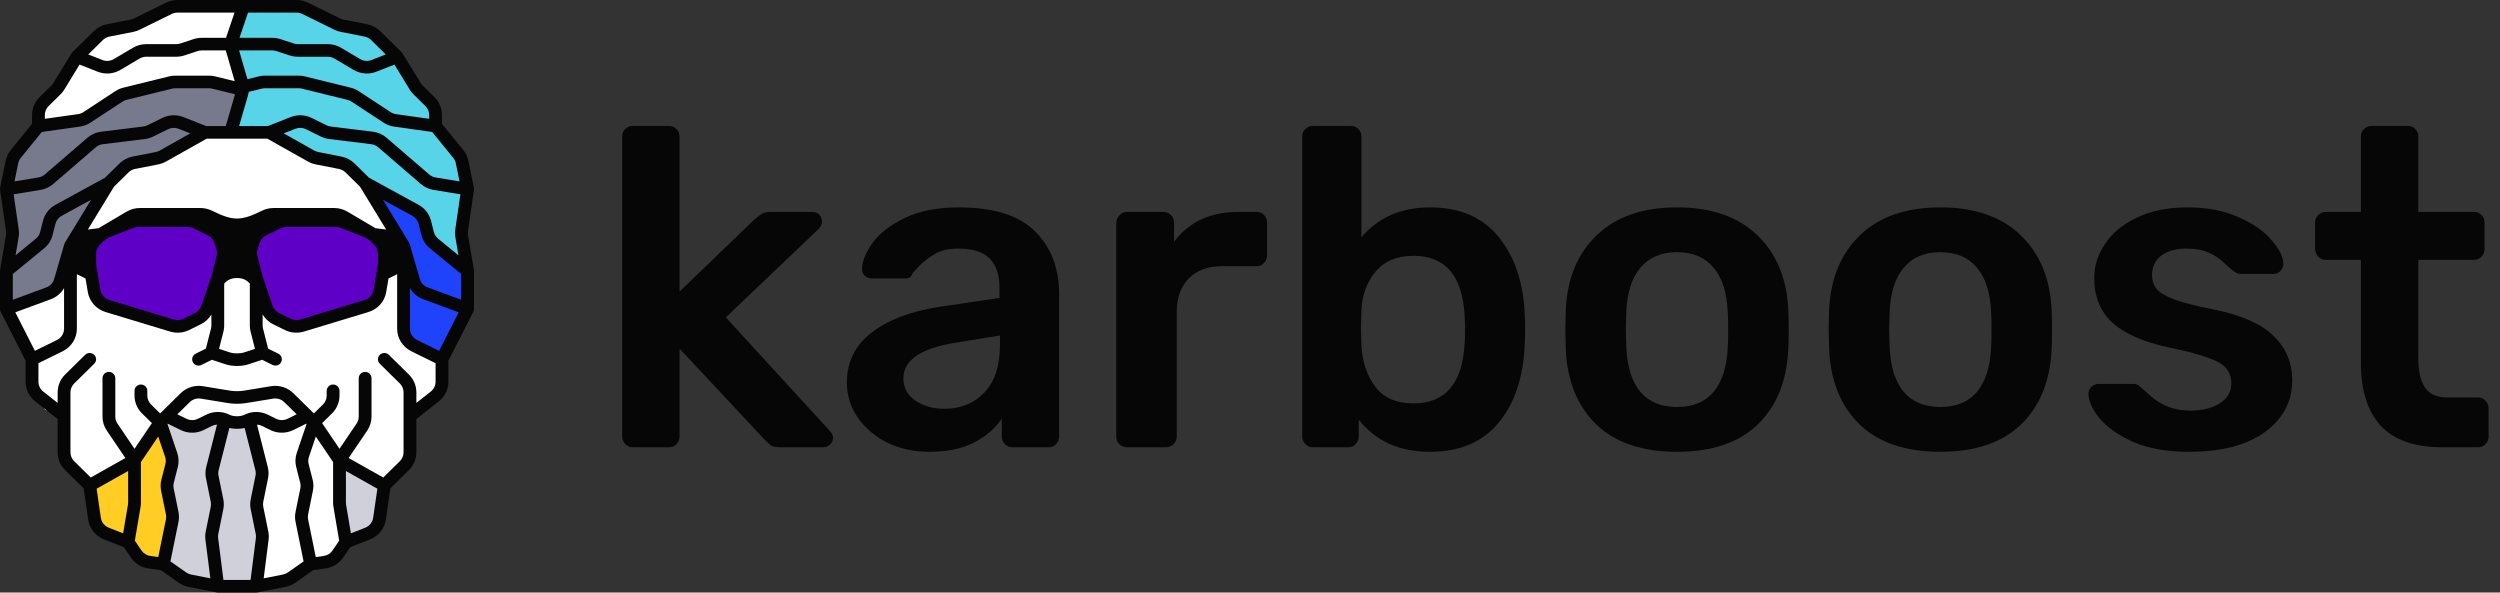
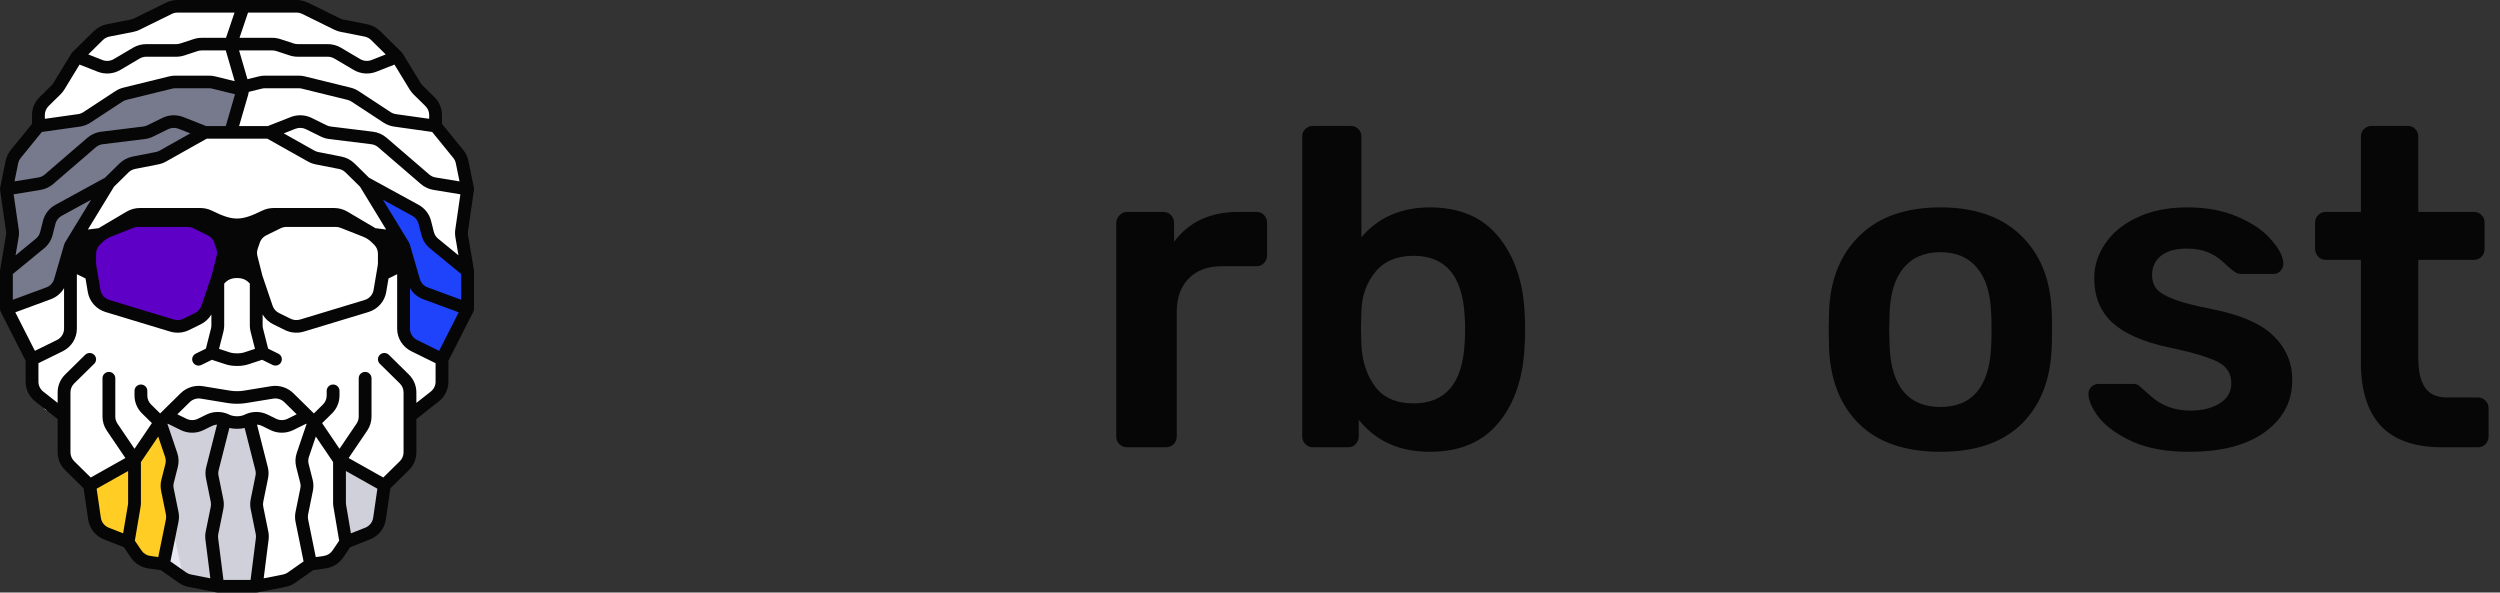
<svg xmlns="http://www.w3.org/2000/svg" width="1097" height="260" viewBox="0 0 1097 260" fill="none">
  <rect x="0" y="0" width="1097" height="260" fill="#333333" stroke="none" />
  <path d="M110.225 257.234L114.465 255.851L130.011 254.469L138.491 248.937L146.971 246.171L152.624 237.873L166.757 229.575L170.997 214.362L180.891 200.533V183.937L189.371 178.405L195.024 170.107V160.426L206.33 135.533V118.937L203.504 102.342L206.33 82.98L203.504 69.15L192.197 55.321L190.784 47.023L183.717 38.725L175.237 24.895L166.757 16.597L152.624 12.448L132.838 2.768H76.305L59.345 11.065L48.039 12.448L35.319 23.512L25.426 38.725L18.359 45.64L16.946 55.321L5.639 66.384L2.812 82.98L5.639 102.342L2.812 135.533L14.119 159.043V168.724L19.772 179.788L28.252 182.554V199.15L38.145 214.362L43.799 230.958L56.519 237.873L60.759 244.788L70.652 248.937L79.132 254.469L94.678 255.851L98.918 257.234H110.225Z" fill="white" />
  <path d="M148.974 221.276L151.784 237.871L165.838 230.956L168.649 212.978L148.974 201.914V221.276Z" fill="#CFD0D9" />
  <path d="M75.89 225.425L71.674 247.552L81.512 254.467L95.566 257.233H112.431L115.242 235.106L112.431 221.276L115.242 207.446L109.62 185.319H102.593L95.566 182.553L84.323 186.702L74.485 182.553L70.269 185.319L75.89 201.914L73.079 211.595L75.89 225.425Z" fill="#CFD0D9" />
-   <path fill-rule="evenodd" clip-rule="evenodd" d="M74.342 180.987L84.361 185.213L95.586 181.071L102.867 183.937H110.721L116.685 207.413L113.868 221.277L116.668 235.055L113.675 258.617H95.43L80.944 255.766L70.131 248.166L74.463 225.434L71.638 211.538L74.423 201.947L68.6 184.755L74.342 180.987ZM95.553 184.037L84.291 188.192L74.635 184.12L71.945 185.884L77.365 201.884L74.528 211.654L77.326 225.417L73.224 246.941L82.087 253.17L95.709 255.851H111.194L113.822 235.158L111.001 221.277L113.805 207.481L108.526 186.702H102.326L95.553 184.037Z" fill="#E6E8F2" />
-   <path d="M148.577 97.663C115.748 94.449 109.624 100.595 109.624 111.226C112.421 127.172 114.874 141.064 126.411 141.064C143.354 141.064 159.545 137.819 163.881 131.57C169.868 123.357 174.841 100.234 148.577 97.663Z" fill="#5E00C6" />
+   <path fill-rule="evenodd" clip-rule="evenodd" d="M74.342 180.987L84.361 185.213L95.586 181.071L102.867 183.937H110.721L116.685 207.413L113.868 221.277L116.668 235.055L113.675 258.617H95.43L80.944 255.766L74.463 225.434L71.638 211.538L74.423 201.947L68.6 184.755L74.342 180.987ZM95.553 184.037L84.291 188.192L74.635 184.12L71.945 185.884L77.365 201.884L74.528 211.654L77.326 225.417L73.224 246.941L82.087 253.17L95.709 255.851H111.194L113.822 235.158L111.001 221.277L113.805 207.481L108.526 186.702H102.326L95.553 184.037Z" fill="#E6E8F2" />
  <path d="M59.422 97.663C92.252 94.449 98.376 100.595 98.376 111.226C95.579 127.172 93.126 141.064 81.589 141.064C61.835 141.064 48.455 137.819 44.119 131.57C38.132 123.357 33.159 100.234 59.422 97.663Z" fill="#5E00C6" />
  <path d="M42.16 230.958L39.35 212.98L59.025 201.916L70.646 185.32L76.299 201.916L73.079 212.98L76.299 226.81L70.646 247.554L63.242 246.171L56.215 237.873L42.16 230.958Z" fill="#FFCD23" />
  <path d="M104.571 38.724L103.158 58.086L89.025 59.468L70.652 69.149L57.932 71.915L48.039 80.213L36.732 99.575L28.252 118.936L24.012 128.617L3.496 136.268V118.936L5.639 102.341L2.812 82.619L5.639 67.766L16.946 55.32L36.732 52.554L52.279 42.873L76.305 35.958L104.571 38.724Z" fill="#77798C" />
  <path d="M205.186 118.936V135.532L193.943 157.659L177.078 147.978V107.872L164.169 85.745L166.752 82.978L185.51 94.043L189.726 106.489L205.186 118.936Z" fill="#1F42FB" />
-   <path d="M105.98 38.725L101.188 58.087H118.052L138.486 69.15L152.619 73.299L162.513 82.98L182.701 92.661L186.917 96.81L189.366 105.108L206.325 118.937L203.499 107.873L202.377 99.576L204.912 82.98L200.971 67.767L192.192 55.321V49.789L185.126 41.491L176.646 27.661L163.025 13.831L152.619 12.448L134.246 2.768H104.566L101.188 19.363L105.98 38.725Z" fill="#58D4E9" />
  <path fill-rule="evenodd" clip-rule="evenodd" d="M106.876 0.001H130.117C131.863 0.001 133.584 0.401 135.146 1.169L149.22 8.094C149.667 8.314 150.142 8.474 150.632 8.571L161.075 10.626C163.251 11.054 165.25 12.107 166.82 13.652L176.258 22.939C176.42 23.099 176.562 23.278 176.681 23.472L184.579 36.425C184.815 36.813 185.099 37.171 185.424 37.491L190.653 42.636C192.761 44.711 193.946 47.525 193.946 50.459V54.35L203.292 65.845C204.414 67.227 205.184 68.853 205.537 70.587L207.945 82.437C208.008 82.745 208.017 83.06 207.972 83.371L205.345 101.461C205.264 102.023 205.271 102.593 205.365 103.153L207.962 118.482C207.987 118.632 208 118.784 208 118.937V135.533C208 135.962 207.898 136.385 207.703 136.769L196.757 158.313V167.502C196.757 170.863 195.204 174.041 192.537 176.141L182.703 183.883V198.478C182.703 201.412 181.518 204.227 179.41 206.301L171.299 214.283L169.31 227.983C168.741 231.9 166.089 235.221 162.355 236.69L153.638 240.122L150.592 244.617C148.818 247.237 145.994 248.988 142.827 249.433L137.4 250.196L129.593 255.683C128.299 256.593 126.823 257.222 125.263 257.529L112.984 259.946C112.802 259.982 112.618 260 112.432 260H104L103.965 260L95.568 260C95.382 260 95.198 259.982 95.016 259.946L82.737 257.529C81.177 257.222 79.701 256.593 78.407 255.683L70.6 250.196L65.173 249.433C62.006 248.988 59.182 247.237 57.408 244.617L54.362 240.122L45.645 236.69C41.911 235.221 39.259 231.9 38.69 227.983L36.701 214.283L28.59 206.301C26.482 204.227 25.297 201.412 25.297 198.478V183.883L15.463 176.141C12.796 174.041 11.243 170.863 11.243 167.502V158.313L0.297 136.769C0.102 136.385 0 135.962 0 135.533V118.937C0 118.784 0.013 118.632 0.038 118.482L2.635 103.153C2.729 102.593 2.736 102.023 2.655 101.461L0.028 83.371C-0.017 83.06 -0.008 82.745 0.055 82.437L2.463 70.587C2.816 68.853 3.586 67.227 4.708 65.845L14.054 54.35V50.459C14.054 47.525 15.239 44.711 17.347 42.636L22.576 37.491C22.901 37.171 23.185 36.813 23.421 36.425L31.32 23.472C31.438 23.278 31.58 23.099 31.742 22.939L41.18 13.652C42.75 12.107 44.749 11.054 46.925 10.626L57.368 8.571C57.858 8.474 58.333 8.314 58.78 8.094L72.854 1.169C74.415 0.401 76.137 0.001 77.883 0.001H104L104.007 0.001H106.745C106.788 -0 106.832 -0 106.876 0.001ZM103.965 254.468L104 254.468L109.951 254.468L112.284 236.099C112.359 235.509 112.337 234.911 112.219 234.328L110.007 223.446C109.716 222.014 109.716 220.539 110.007 219.106L112.115 208.734C112.278 207.931 112.258 207.102 112.056 206.308L107.355 187.8C105.258 188.278 102.753 188.28 100.645 187.8L95.944 206.308C95.742 207.102 95.722 207.931 95.885 208.734L97.993 219.106C98.284 220.539 98.284 222.014 97.993 223.446L95.781 234.328C95.663 234.911 95.641 235.509 95.716 236.099L98.049 254.468H103.965ZM107.334 181.969L107.405 181.934C110.57 180.378 114.295 180.378 117.46 181.935L121.162 183.756C122.744 184.534 124.607 184.534 126.19 183.756L130.174 181.795L124.757 176.465C123.473 175.202 121.648 174.626 119.857 174.92L107.962 176.871C105.445 177.284 102.532 177.28 100.038 176.871L88.143 174.92C86.352 174.626 84.527 175.202 83.243 176.465L77.826 181.795L81.81 183.756C83.393 184.534 85.256 184.534 86.838 183.756L90.54 181.935C93.705 180.378 97.43 180.378 100.595 181.934L100.666 181.969C102.513 182.878 105.465 182.889 107.334 181.969ZM107.038 171.414L118.933 169.463C122.515 168.876 126.164 170.027 128.732 172.553L137.73 181.407L141.705 177.496C142.759 176.458 143.351 175.051 143.351 173.584V171.489C143.351 169.962 144.61 168.723 146.162 168.723C147.715 168.723 148.973 169.962 148.973 171.489V173.584C148.973 176.518 147.788 179.333 145.68 181.407L141.347 185.671L148.973 196.928L156.461 185.875C157.077 184.966 157.405 183.899 157.405 182.807V165.957C157.405 164.43 158.664 163.191 160.216 163.191C161.769 163.191 163.027 164.43 163.027 165.957V182.807C163.027 184.991 162.37 187.126 161.139 188.944L152.982 200.983L168.179 209.529L175.435 202.39C176.489 201.352 177.081 199.945 177.081 198.478V172.16C177.081 170.693 176.489 169.286 175.435 168.249L166.661 159.615C165.563 158.535 165.563 156.784 166.661 155.704C167.759 154.624 169.538 154.624 170.636 155.704L179.41 164.337C181.518 166.412 182.703 169.226 182.703 172.16V176.799L189.025 171.821C190.359 170.772 191.135 169.182 191.135 167.502V159.369L180.485 154.129C176.676 152.255 174.27 148.424 174.27 144.233V120.319L170.48 122.184L169.467 128.162C168.767 132.296 165.754 135.685 161.683 136.918L133.353 145.496C130.589 146.333 127.605 146.089 125.018 144.817L119.921 142.309C117.955 141.342 116.336 139.837 115.243 137.998V142.808C115.243 143.261 115.3 143.711 115.411 144.15L117.657 152.989L122.122 155.186C123.51 155.869 124.073 157.53 123.379 158.897C122.685 160.263 120.996 160.817 119.608 160.134L115.027 157.88L108.998 159.858C106.055 160.823 101.98 160.835 99.002 159.858L92.972 157.88L88.392 160.134C87.004 160.817 85.315 160.263 84.621 158.897C83.927 157.53 84.49 155.869 85.878 155.186L90.343 152.989L92.589 144.15C92.7 143.711 92.757 143.261 92.757 142.808V137.998C91.664 139.837 90.045 141.342 88.079 142.309L82.982 144.817C80.395 146.089 77.41 146.333 74.647 145.496L46.317 136.918C42.246 135.685 39.233 132.296 38.533 128.162L37.52 122.184L33.73 120.319V144.233C33.73 148.424 31.324 152.255 27.515 154.129L16.865 159.369V167.502C16.865 169.182 17.641 170.772 18.975 171.821L25.297 176.799V172.16C25.297 169.226 26.482 166.412 28.59 164.337L37.364 155.704C38.462 154.624 40.241 154.624 41.339 155.704C42.437 156.784 42.437 158.535 41.339 159.615L32.566 168.249C31.511 169.286 30.919 170.693 30.919 172.16V198.478C30.919 199.945 31.511 201.352 32.566 202.39L39.821 209.529L55.018 200.983L46.861 188.944C45.63 187.126 44.973 184.991 44.973 182.807V165.957C44.973 164.43 46.231 163.191 47.784 163.191C49.336 163.191 50.595 164.43 50.595 165.957V182.807C50.595 183.899 50.923 184.966 51.539 185.875L59.027 196.928L66.653 185.671L62.32 181.407C60.212 179.333 59.027 176.518 59.027 173.584V171.489C59.027 169.962 60.285 168.723 61.838 168.723C63.39 168.723 64.649 169.962 64.649 171.489V173.584C64.649 175.051 65.241 176.458 66.295 177.496L70.27 181.407L79.268 172.553C81.836 170.027 85.485 168.876 89.067 169.463L100.962 171.414C102.86 171.726 105.123 171.728 107.038 171.414ZM38.565 100.709L50.016 81.928L56.398 75.648C57.183 74.875 58.183 74.349 59.271 74.135L69.48 72.126C70.665 71.892 71.804 71.473 72.853 70.883L90.692 60.852L104 60.852L104.035 60.852H117.308L135.147 70.883C136.196 71.473 137.335 71.892 138.52 72.126L148.729 74.135C149.817 74.349 150.817 74.875 151.602 75.648L157.984 81.928L169.435 100.709L164.714 100.128C164.636 100.071 164.556 100.018 164.473 99.969L152.422 92.854C150.675 91.822 148.675 91.277 146.637 91.277H120.045C118.299 91.277 116.578 91.677 115.017 92.445C105.655 97.051 102.316 97.037 92.983 92.445C91.422 91.677 89.701 91.277 87.955 91.277H61.363C59.325 91.277 57.325 91.822 55.578 92.854L43.527 99.969C43.444 100.018 43.364 100.071 43.286 100.128L38.565 100.709ZM104.915 55.32L117.513 55.32L127.548 51.37C130.53 50.196 133.88 50.333 136.752 51.746L143.316 54.976C143.886 55.257 144.501 55.44 145.133 55.518L163.623 57.792C165.851 58.066 167.944 58.989 169.633 60.444L188.372 76.579C189.158 77.256 190.12 77.704 191.15 77.873L201.634 79.592L200.025 71.672C199.848 70.805 199.463 69.992 198.902 69.301L189.636 57.903L172.955 55.558C171.293 55.324 169.706 54.727 168.309 53.811L154.251 44.589C153.715 44.237 153.121 43.978 152.496 43.825L132.433 38.89C131.988 38.78 131.53 38.724 131.07 38.724L116.281 38.724C115.822 38.724 115.364 38.779 114.918 38.889L109.169 40.303C109.097 40.795 108.991 41.283 108.852 41.763L104.915 55.32ZM108.579 34.746L113.554 33.523C114.446 33.303 115.362 33.192 116.282 33.192L131.07 33.193C131.989 33.193 132.905 33.303 133.797 33.523L153.859 38.458C155.109 38.766 156.297 39.282 157.369 39.986L171.427 49.208C172.126 49.666 172.919 49.965 173.75 50.082L188.324 52.131V50.459C188.324 48.992 187.732 47.585 186.678 46.548L181.449 41.403C180.799 40.763 180.231 40.047 179.758 39.272L173.092 28.338L165.143 31.466C161.881 32.75 158.197 32.459 155.184 30.681L146.719 25.683C145.845 25.167 144.845 24.895 143.827 24.895L130.665 24.894C129.457 24.894 128.257 24.703 127.11 24.326L121.274 22.412C120.701 22.224 120.101 22.128 119.496 22.128H104.916L108.579 34.746ZM105.089 16.596H119.496C120.705 16.596 121.905 16.788 123.052 17.164L128.888 19.078C129.461 19.267 130.061 19.362 130.666 19.362L143.827 19.363C145.864 19.363 147.864 19.908 149.611 20.939L158.076 25.937C159.582 26.826 161.425 26.972 163.056 26.33L169.268 23.884L162.845 17.563C162.06 16.791 161.061 16.265 159.972 16.05L149.529 13.995C148.549 13.802 147.6 13.482 146.706 13.042L132.632 6.117C131.851 5.733 130.99 5.533 130.117 5.533H108.837L105.089 16.596ZM9.098 69.301L18.364 57.903L35.045 55.558C36.707 55.324 38.294 54.727 39.691 53.811L53.749 44.589C54.285 44.237 54.879 43.978 55.504 43.825L75.567 38.89C76.013 38.78 76.47 38.724 76.93 38.724L91.719 38.724C92.178 38.724 92.636 38.779 93.082 38.889L103.122 41.359L99.069 55.32H90.487L80.452 51.37C77.47 50.196 74.12 50.333 71.248 51.746L64.684 54.976C64.114 55.257 63.499 55.44 62.867 55.518L44.377 57.792C42.15 58.066 40.056 58.989 38.367 60.444L19.628 76.579C18.842 77.256 17.88 77.704 16.85 77.873L6.366 79.592L7.975 71.672C8.152 70.805 8.537 69.992 9.098 69.301ZM99.069 22.128L102.987 35.624L94.446 33.522C93.554 33.303 92.638 33.192 91.719 33.192L76.93 33.193C76.011 33.193 75.095 33.303 74.203 33.523L54.141 38.458C52.891 38.766 51.703 39.282 50.631 39.986L36.573 49.208C35.874 49.666 35.081 49.965 34.25 50.082L19.676 52.131V50.459C19.676 48.992 20.268 47.585 21.322 46.548L26.551 41.403C27.201 40.763 27.769 40.047 28.242 39.272L34.908 28.338L42.857 31.466C46.119 32.75 49.803 32.459 52.816 30.681L61.281 25.683C62.155 25.167 63.154 24.895 64.173 24.895L77.335 24.894C78.543 24.894 79.743 24.703 80.89 24.326L86.726 22.412C87.299 22.224 87.899 22.128 88.504 22.128H99.069ZM44.944 26.33L38.732 23.884L45.155 17.563C45.94 16.791 46.94 16.265 48.028 16.05L58.471 13.995C59.451 13.802 60.4 13.482 61.294 13.042L75.368 6.117C76.149 5.733 77.01 5.533 77.883 5.533H102.911L99.163 16.596H88.504C87.295 16.596 86.094 16.788 84.948 17.164L79.112 19.078C78.539 19.267 77.939 19.362 77.334 19.362L64.173 19.363C62.136 19.363 60.136 19.908 58.389 20.939L49.924 25.937C48.418 26.826 46.575 26.972 44.944 26.33ZM78.364 56.506L83.497 58.526L70.064 66.08C69.539 66.375 68.97 66.585 68.377 66.701L58.169 68.71C55.992 69.139 53.993 70.192 52.423 71.736L46.075 77.983L24.319 89.877C21.599 91.364 19.627 93.894 18.872 96.865L17.616 101.808C17.327 102.946 16.678 103.965 15.762 104.716L6.828 112.042L8.18 104.062C8.369 102.943 8.383 101.802 8.22 100.679L5.982 85.263L17.775 83.329C19.834 82.991 21.758 82.095 23.33 80.742L42.069 64.607C42.914 63.88 43.96 63.418 45.074 63.281L63.564 61.007C64.829 60.851 66.058 60.485 67.198 59.924L73.762 56.694C75.198 55.988 76.873 55.919 78.364 56.506ZM27.05 94.713L39.973 87.648L28.509 106.45C28.382 106.657 28.284 106.88 28.216 107.113L23.762 122.453C23.273 124.14 22 125.498 20.331 126.113L5.622 131.541V120.232L19.361 108.966C21.193 107.463 22.492 105.426 23.07 103.15L24.326 98.207C24.703 96.721 25.689 95.456 27.05 94.713ZM15.311 153.949L6.721 137.044L22.305 131.293C24.78 130.38 26.82 128.65 28.108 126.441V144.233C28.108 146.329 26.905 148.244 25.001 149.181L15.311 153.949ZM44.255 227.2L42.404 214.448L56.216 206.681V220.59C56.216 220.894 56.191 221.198 56.14 221.499L54.018 234.028L47.733 231.554C45.866 230.819 44.54 229.159 44.255 227.2ZM61.838 220.59V202.752L69.421 191.559L72.449 200.497C72.787 201.495 72.829 202.567 72.57 203.588L70.814 210.497C70.41 212.087 70.37 213.744 70.697 215.351L72.805 225.723C72.951 226.439 72.951 227.177 72.805 227.893L69.441 244.445L65.968 243.957C64.384 243.734 62.972 242.858 62.085 241.549L59.172 237.248L61.685 222.408C61.787 221.807 61.838 221.199 61.838 220.59ZM77.782 198.748L73.486 186.066L73.636 185.919L79.296 188.704C82.462 190.261 86.187 190.261 89.352 188.704L93.054 186.883C93.742 186.544 94.482 186.353 95.23 186.309L90.49 204.966C90.086 206.555 90.046 208.213 90.372 209.819L92.481 220.191C92.626 220.908 92.626 221.645 92.481 222.361L90.269 233.243C90.032 234.409 89.987 235.605 90.137 236.785L92.295 253.769L83.839 252.105C83.06 251.951 82.322 251.637 81.675 251.182L74.788 246.342L78.317 228.978C78.609 227.546 78.609 226.071 78.317 224.638L76.209 214.266C76.046 213.463 76.066 212.634 76.268 211.839L78.023 204.93C78.542 202.888 78.458 200.744 77.782 198.748ZM182.999 149.181L192.689 153.949L201.279 137.044L185.695 131.293C183.22 130.38 181.18 128.65 179.892 126.441V144.233C179.892 146.329 181.095 148.244 182.999 149.181ZM202.378 120.232V131.541L187.669 126.113C186.001 125.498 184.727 124.14 184.238 122.453L179.784 107.113C179.716 106.88 179.618 106.657 179.491 106.45L168.027 87.648L180.95 94.713C182.31 95.456 183.297 96.721 183.674 98.207L184.93 103.15C185.508 105.426 186.807 107.463 188.639 108.966L202.378 120.232ZM155.577 71.736L161.925 77.983L183.681 89.877C186.401 91.364 188.373 93.894 189.128 96.865L190.384 101.808C190.673 102.946 191.322 103.965 192.238 104.716L201.172 112.042L199.82 104.062C199.631 102.943 199.617 101.802 199.78 100.679L202.018 85.263L190.225 83.329C188.166 82.991 186.242 82.096 184.67 80.742L165.931 64.607C165.086 63.88 164.04 63.418 162.926 63.281L144.436 61.007C143.171 60.851 141.942 60.485 140.802 59.924L134.238 56.694C132.802 55.988 131.127 55.919 129.636 56.506L124.503 58.526L137.936 66.08C138.461 66.375 139.03 66.585 139.623 66.701L149.831 68.71C152.008 69.139 154.007 70.192 155.577 71.736ZM163.745 227.2L165.596 214.448L151.784 206.681V220.59C151.784 220.894 151.809 221.198 151.86 221.499L153.982 234.028L160.267 231.554C162.134 230.819 163.46 229.159 163.745 227.2ZM146.162 220.59V202.752L138.579 191.559L135.551 200.497C135.213 201.495 135.171 202.567 135.431 203.588L137.186 210.497C137.59 212.087 137.63 213.744 137.303 215.351L135.195 225.723C135.05 226.439 135.05 227.177 135.195 227.893L138.559 244.445L142.032 243.957C143.616 243.734 145.028 242.858 145.915 241.549L148.828 237.248L146.315 222.408C146.213 221.807 146.162 221.199 146.162 220.59ZM130.218 198.748L134.514 186.066L134.364 185.919L128.704 188.704C125.538 190.261 121.813 190.261 118.648 188.704L114.946 186.883C114.258 186.544 113.518 186.353 112.77 186.309L117.51 204.966C117.914 206.555 117.954 208.213 117.628 209.819L115.519 220.191C115.374 220.908 115.374 221.645 115.519 222.361L117.731 233.243C117.968 234.409 118.013 235.605 117.863 236.785L115.705 253.769L124.161 252.105C124.94 251.951 125.678 251.637 126.325 251.182L133.212 246.342L129.683 228.978C129.392 227.546 129.392 226.071 129.683 224.638L131.791 214.266C131.954 213.463 131.934 212.634 131.732 211.839L129.977 204.93C129.458 202.888 129.542 200.744 130.218 198.748ZM98.378 124.44L98.378 124.468V142.808C98.378 143.713 98.266 144.614 98.043 145.492L96.115 153.08L100.78 154.61C102.646 155.222 105.4 155.207 107.22 154.61L111.885 153.08L109.957 145.492C109.734 144.614 109.622 143.713 109.622 142.808V124.468L109.622 124.437C108.615 123.271 107.323 122.413 105.756 122.149C104.585 121.951 103.437 121.95 102.245 122.152C100.677 122.418 99.386 123.275 98.378 124.44ZM58.563 99.97L48.695 103.855C47.282 104.411 45.997 105.244 44.921 106.304L43.809 107.398C42.754 108.435 42.162 109.843 42.162 111.31V115.484C42.162 115.788 42.188 116.093 42.239 116.393L44.078 127.253C44.428 129.32 45.935 131.014 47.97 131.631L76.3 140.209C77.682 140.627 79.174 140.505 80.468 139.869L85.565 137.361C86.898 136.705 87.912 135.554 88.384 134.163L92.867 120.928L95.056 112.312C95.315 111.291 95.273 110.219 94.935 109.221L94.005 106.476C93.534 105.084 92.52 103.934 91.186 103.278L84.848 100.159C84.067 99.775 83.206 99.575 82.334 99.575H60.651C59.936 99.575 59.227 99.709 58.563 99.97ZM149.437 99.97L159.305 103.855C160.718 104.411 162.003 105.244 163.079 106.304L164.191 107.398C165.246 108.435 165.838 109.843 165.838 111.31V115.484C165.838 115.788 165.812 116.093 165.761 116.393L163.922 127.253C163.572 129.32 162.065 131.014 160.03 131.631L131.7 140.209C130.318 140.627 128.826 140.505 127.532 139.869L122.435 137.361C121.102 136.705 120.088 135.554 119.616 134.163L115.133 120.928L112.944 112.312C112.685 111.291 112.727 110.219 113.065 109.221L113.994 106.476C114.466 105.084 115.48 103.934 116.814 103.278L123.152 100.159C123.933 99.775 124.794 99.575 125.666 99.575H147.349C148.064 99.575 148.773 99.709 149.437 99.97Z" fill="#060606" />
-   <path d="M277.686 196.264C276.384 196.264 275.278 195.8 274.367 194.874C273.456 193.947 273 192.821 273 191.497V60.017C273 58.56 273.456 57.435 274.367 56.64C275.278 55.713 276.384 55.25 277.686 55.25H293.502C294.934 55.25 296.04 55.713 296.821 56.64C297.733 57.435 298.188 58.56 298.188 60.017V127.942L330.991 96.362C331.382 96.098 332.033 95.568 332.944 94.774C333.725 94.112 334.506 93.648 335.287 93.383C336.068 93.118 337.044 92.986 338.216 92.986H356.375C357.677 92.986 358.718 93.383 359.499 94.178C360.28 94.972 360.67 96.031 360.67 97.356C360.67 98.547 360.02 99.739 358.718 100.931L318.495 139.262L363.599 188.518C364.901 189.842 365.552 190.968 365.552 191.894C365.552 193.219 365.096 194.278 364.185 195.072C363.404 195.867 362.428 196.264 361.256 196.264H342.707C340.884 196.264 339.518 196.065 338.606 195.668C337.825 195.138 336.784 194.212 335.482 192.887L298.188 152.967V191.497C298.188 192.821 297.733 193.947 296.821 194.874C296.04 195.8 294.934 196.264 293.502 196.264H277.686Z" fill="#060606" />
-   <path d="M407.735 198.25C401.096 198.25 394.978 196.926 389.381 194.278C383.914 191.497 379.553 187.79 376.299 183.156C373.175 178.521 371.612 173.424 371.612 167.862C371.612 158.859 375.192 151.576 382.352 146.015C389.511 140.454 399.339 136.681 411.835 134.694L438.586 130.722V126.551C438.586 120.725 437.154 116.356 434.29 113.443C431.426 110.53 426.805 109.074 420.427 109.074C416.131 109.074 412.616 109.934 409.883 111.656C407.279 113.244 405.197 114.833 403.635 116.422C402.073 118.144 401.031 119.269 400.511 119.799C399.99 121.388 399.014 122.182 397.582 122.182H382.547C381.375 122.182 380.334 121.785 379.423 120.99C378.642 120.196 378.251 119.137 378.251 117.812C378.381 114.502 379.943 110.729 382.937 106.492C386.062 102.255 390.813 98.613 397.191 95.568C403.57 92.523 411.38 91 420.622 91C435.982 91 447.177 94.509 454.206 101.526C461.236 108.544 464.75 117.746 464.75 129.133V191.497C464.75 192.821 464.295 193.947 463.383 194.874C462.602 195.8 461.496 196.264 460.064 196.264H444.248C442.946 196.264 441.84 195.8 440.929 194.874C440.018 193.947 439.562 192.821 439.562 191.497V183.751C436.698 187.988 432.598 191.497 427.261 194.278C422.054 196.926 415.545 198.25 407.735 198.25ZM414.374 179.382C421.533 179.382 427.391 176.999 431.947 172.232C436.503 167.465 438.781 160.514 438.781 151.378V147.207L419.255 150.385C411.705 151.576 405.978 153.496 402.073 156.144C398.298 158.793 396.41 162.037 396.41 165.876C396.41 170.113 398.167 173.424 401.682 175.807C405.197 178.19 409.427 179.382 414.374 179.382Z" fill="#060606" />
  <path d="M494.486 196.264C493.184 196.264 492.078 195.8 491.166 194.874C490.255 193.947 489.8 192.821 489.8 191.497V97.951C489.8 96.627 490.255 95.502 491.166 94.575C492.078 93.516 493.184 92.986 494.486 92.986H510.302C511.733 92.986 512.905 93.45 513.816 94.376C514.727 95.303 515.183 96.495 515.183 97.951V106.094C518.307 101.857 522.212 98.613 526.898 96.362C531.715 94.112 537.182 92.986 543.3 92.986H551.306C552.737 92.986 553.844 93.45 554.625 94.376C555.536 95.171 555.992 96.296 555.992 97.753V112.053C555.992 113.377 555.536 114.502 554.625 115.429C553.844 116.356 552.737 116.819 551.306 116.819H536.075C529.957 116.819 525.141 118.607 521.626 122.182C518.112 125.757 516.354 130.656 516.354 136.879V191.497C516.354 192.821 515.899 193.947 514.988 194.874C514.077 195.8 512.905 196.264 511.473 196.264H494.486Z" fill="#060606" />
  <path d="M627.454 198.25C614.047 198.25 603.633 193.55 596.213 184.149V191.497C596.213 192.821 595.758 193.947 594.846 194.874C594.065 195.8 592.959 196.264 591.527 196.264H576.102C574.8 196.264 573.693 195.8 572.782 194.874C571.871 193.947 571.415 192.821 571.415 191.497V60.017C571.415 58.56 571.871 57.435 572.782 56.64C573.693 55.713 574.8 55.25 576.102 55.25H592.699C594.13 55.25 595.237 55.713 596.018 56.64C596.929 57.435 597.385 58.56 597.385 60.017V104.108C604.804 95.369 614.828 91 627.454 91C640.602 91 650.69 95.369 657.719 104.108C664.748 112.847 668.523 124.168 669.044 138.071C669.174 139.66 669.239 141.778 669.239 144.426C669.239 147.207 669.174 149.392 669.044 150.981C668.523 165.281 664.748 176.734 657.719 185.34C650.69 193.947 640.602 198.25 627.454 198.25ZM620.23 176.999C634.288 176.999 641.773 168.194 642.684 150.583C642.815 149.259 642.88 147.273 642.88 144.625C642.88 141.977 642.815 139.991 642.684 138.667C641.773 121.056 634.288 112.251 620.23 112.251C612.94 112.251 607.343 114.635 603.438 119.401C599.663 124.036 597.645 129.663 597.385 136.283L597.189 143.831L597.385 151.576C597.775 158.726 599.793 164.751 603.438 169.65C607.082 174.549 612.68 176.999 620.23 176.999Z" fill="#060606" />
-   <path d="M735.877 198.25C720.647 198.25 708.866 194.278 700.535 186.333C692.204 178.256 687.713 167.267 687.063 153.364L686.867 144.625L687.063 135.886C687.713 122.116 692.27 111.192 700.731 103.115C709.192 95.038 720.907 91 735.877 91C750.847 91 762.562 95.038 771.023 103.115C779.484 111.192 784.04 122.116 784.691 135.886C784.821 137.475 784.886 140.388 784.886 144.625C784.886 148.862 784.821 151.775 784.691 153.364C784.04 167.267 779.549 178.256 771.218 186.333C762.888 194.278 751.107 198.25 735.877 198.25ZM735.877 178.587C742.776 178.587 748.113 176.403 751.888 172.033C755.663 167.531 757.746 160.977 758.136 152.371C758.266 151.047 758.331 148.465 758.331 144.625C758.331 140.785 758.266 138.203 758.136 136.879C757.746 128.273 755.663 121.785 751.888 117.415C748.113 112.913 742.776 110.662 735.877 110.662C728.978 110.662 723.641 112.913 719.866 117.415C716.091 121.785 714.008 128.273 713.618 136.879L713.422 144.625L713.618 152.371C714.008 160.977 716.091 167.531 719.866 172.033C723.641 176.403 728.978 178.587 735.877 178.587Z" fill="#060606" />
  <path d="M851.43 198.25C836.199 198.25 824.419 194.278 816.088 186.333C807.757 178.256 803.266 167.267 802.615 153.364L802.42 144.625L802.615 135.886C803.266 122.116 807.822 111.192 816.283 103.115C824.744 95.038 836.46 91 851.43 91C866.399 91 878.115 95.038 886.576 103.115C895.037 111.192 899.593 122.116 900.244 135.886C900.374 137.475 900.439 140.388 900.439 144.625C900.439 148.862 900.374 151.775 900.244 153.364C899.593 167.267 895.102 178.256 886.771 186.333C878.44 194.278 866.66 198.25 851.43 198.25ZM851.43 178.587C858.329 178.587 863.666 176.403 867.441 172.033C871.216 167.531 873.298 160.977 873.689 152.371C873.819 151.047 873.884 148.465 873.884 144.625C873.884 140.785 873.819 138.203 873.689 136.879C873.298 128.273 871.216 121.785 867.441 117.415C863.666 112.913 858.329 110.662 851.43 110.662C844.53 110.662 839.193 112.913 835.418 117.415C831.643 121.785 829.561 128.273 829.17 136.879L828.975 144.625L829.17 152.371C829.561 160.977 831.643 167.531 835.418 172.033C839.193 176.403 844.53 178.587 851.43 178.587Z" fill="#060606" />
  <path d="M960.539 198.25C950.776 198.25 942.575 196.794 935.936 193.881C929.297 190.835 924.351 187.326 921.097 183.354C917.973 179.25 916.41 175.741 916.41 172.828C916.41 171.504 916.866 170.444 917.777 169.65C918.688 168.856 919.73 168.458 920.901 168.458H936.327C937.498 168.458 938.475 168.922 939.256 169.849C939.776 170.246 941.143 171.438 943.356 173.424C945.569 175.542 948.172 177.197 951.166 178.389C954.16 179.581 957.48 180.176 961.124 180.176C966.331 180.176 970.627 179.117 974.011 176.999C977.396 174.88 979.088 171.967 979.088 168.26C979.088 165.479 978.307 163.228 976.745 161.507C975.313 159.786 972.645 158.263 968.739 156.939C964.834 155.482 959.042 153.96 951.362 152.371C940.297 149.987 932.096 146.346 926.759 141.447C921.552 136.548 918.949 130.06 918.949 121.983C918.949 116.687 920.511 111.722 923.635 107.087C926.759 102.321 931.38 98.481 937.498 95.568C943.746 92.523 951.166 91 959.758 91C968.479 91 976.029 92.457 982.407 95.369C988.786 98.15 993.602 101.526 996.856 105.499C1000.24 109.338 1001.93 112.781 1001.93 115.826C1001.93 117.018 1001.48 118.077 1000.57 119.004C999.785 119.799 998.809 120.196 997.637 120.196H983.188C982.147 120.196 981.041 119.732 979.869 118.806C978.958 118.144 977.526 116.886 975.573 115.032C973.621 113.178 971.343 111.722 968.739 110.662C966.136 109.603 963.077 109.074 959.562 109.074C954.746 109.074 950.971 110.133 948.237 112.251C945.634 114.37 944.332 117.15 944.332 120.593C944.332 123.109 944.983 125.161 946.285 126.75C947.587 128.339 950.125 129.862 953.9 131.318C957.675 132.775 963.337 134.231 970.887 135.688C983.384 138.203 992.3 142.109 997.637 147.406C1003.1 152.702 1005.84 159.19 1005.84 166.869C1005.84 176.138 1001.87 183.685 993.927 189.511C985.987 195.337 974.857 198.25 960.539 198.25Z" fill="#060606" />
  <path d="M1071.5 196.264C1059.65 196.264 1050.74 193.152 1044.75 186.929C1038.89 180.574 1035.96 171.305 1035.96 159.124V114.039H1020.54C1019.23 114.039 1018.13 113.575 1017.22 112.649C1016.31 111.589 1015.85 110.398 1015.85 109.074V97.753C1015.85 96.429 1016.31 95.303 1017.22 94.376C1018.13 93.45 1019.23 92.986 1020.54 92.986H1035.96V60.017C1035.96 58.56 1036.42 57.435 1037.33 56.64C1038.24 55.713 1039.35 55.25 1040.65 55.25H1056.46C1057.9 55.25 1059 55.713 1059.78 56.64C1060.69 57.435 1061.15 58.56 1061.15 60.017V92.986H1085.56C1086.99 92.986 1088.09 93.45 1088.88 94.376C1089.79 95.171 1090.24 96.296 1090.24 97.753V109.074C1090.24 110.53 1089.79 111.722 1088.88 112.649C1087.96 113.575 1086.86 114.039 1085.56 114.039H1061.15V157.137C1061.15 162.831 1062.13 167.134 1064.08 170.047C1066.03 172.96 1069.29 174.417 1073.84 174.417H1087.31C1088.62 174.417 1089.72 174.88 1090.63 175.807C1091.54 176.734 1092 177.859 1092 179.183V191.497C1092 192.821 1091.54 193.947 1090.63 194.874C1089.85 195.8 1088.75 196.264 1087.31 196.264H1071.5Z" fill="#060606" />
</svg>